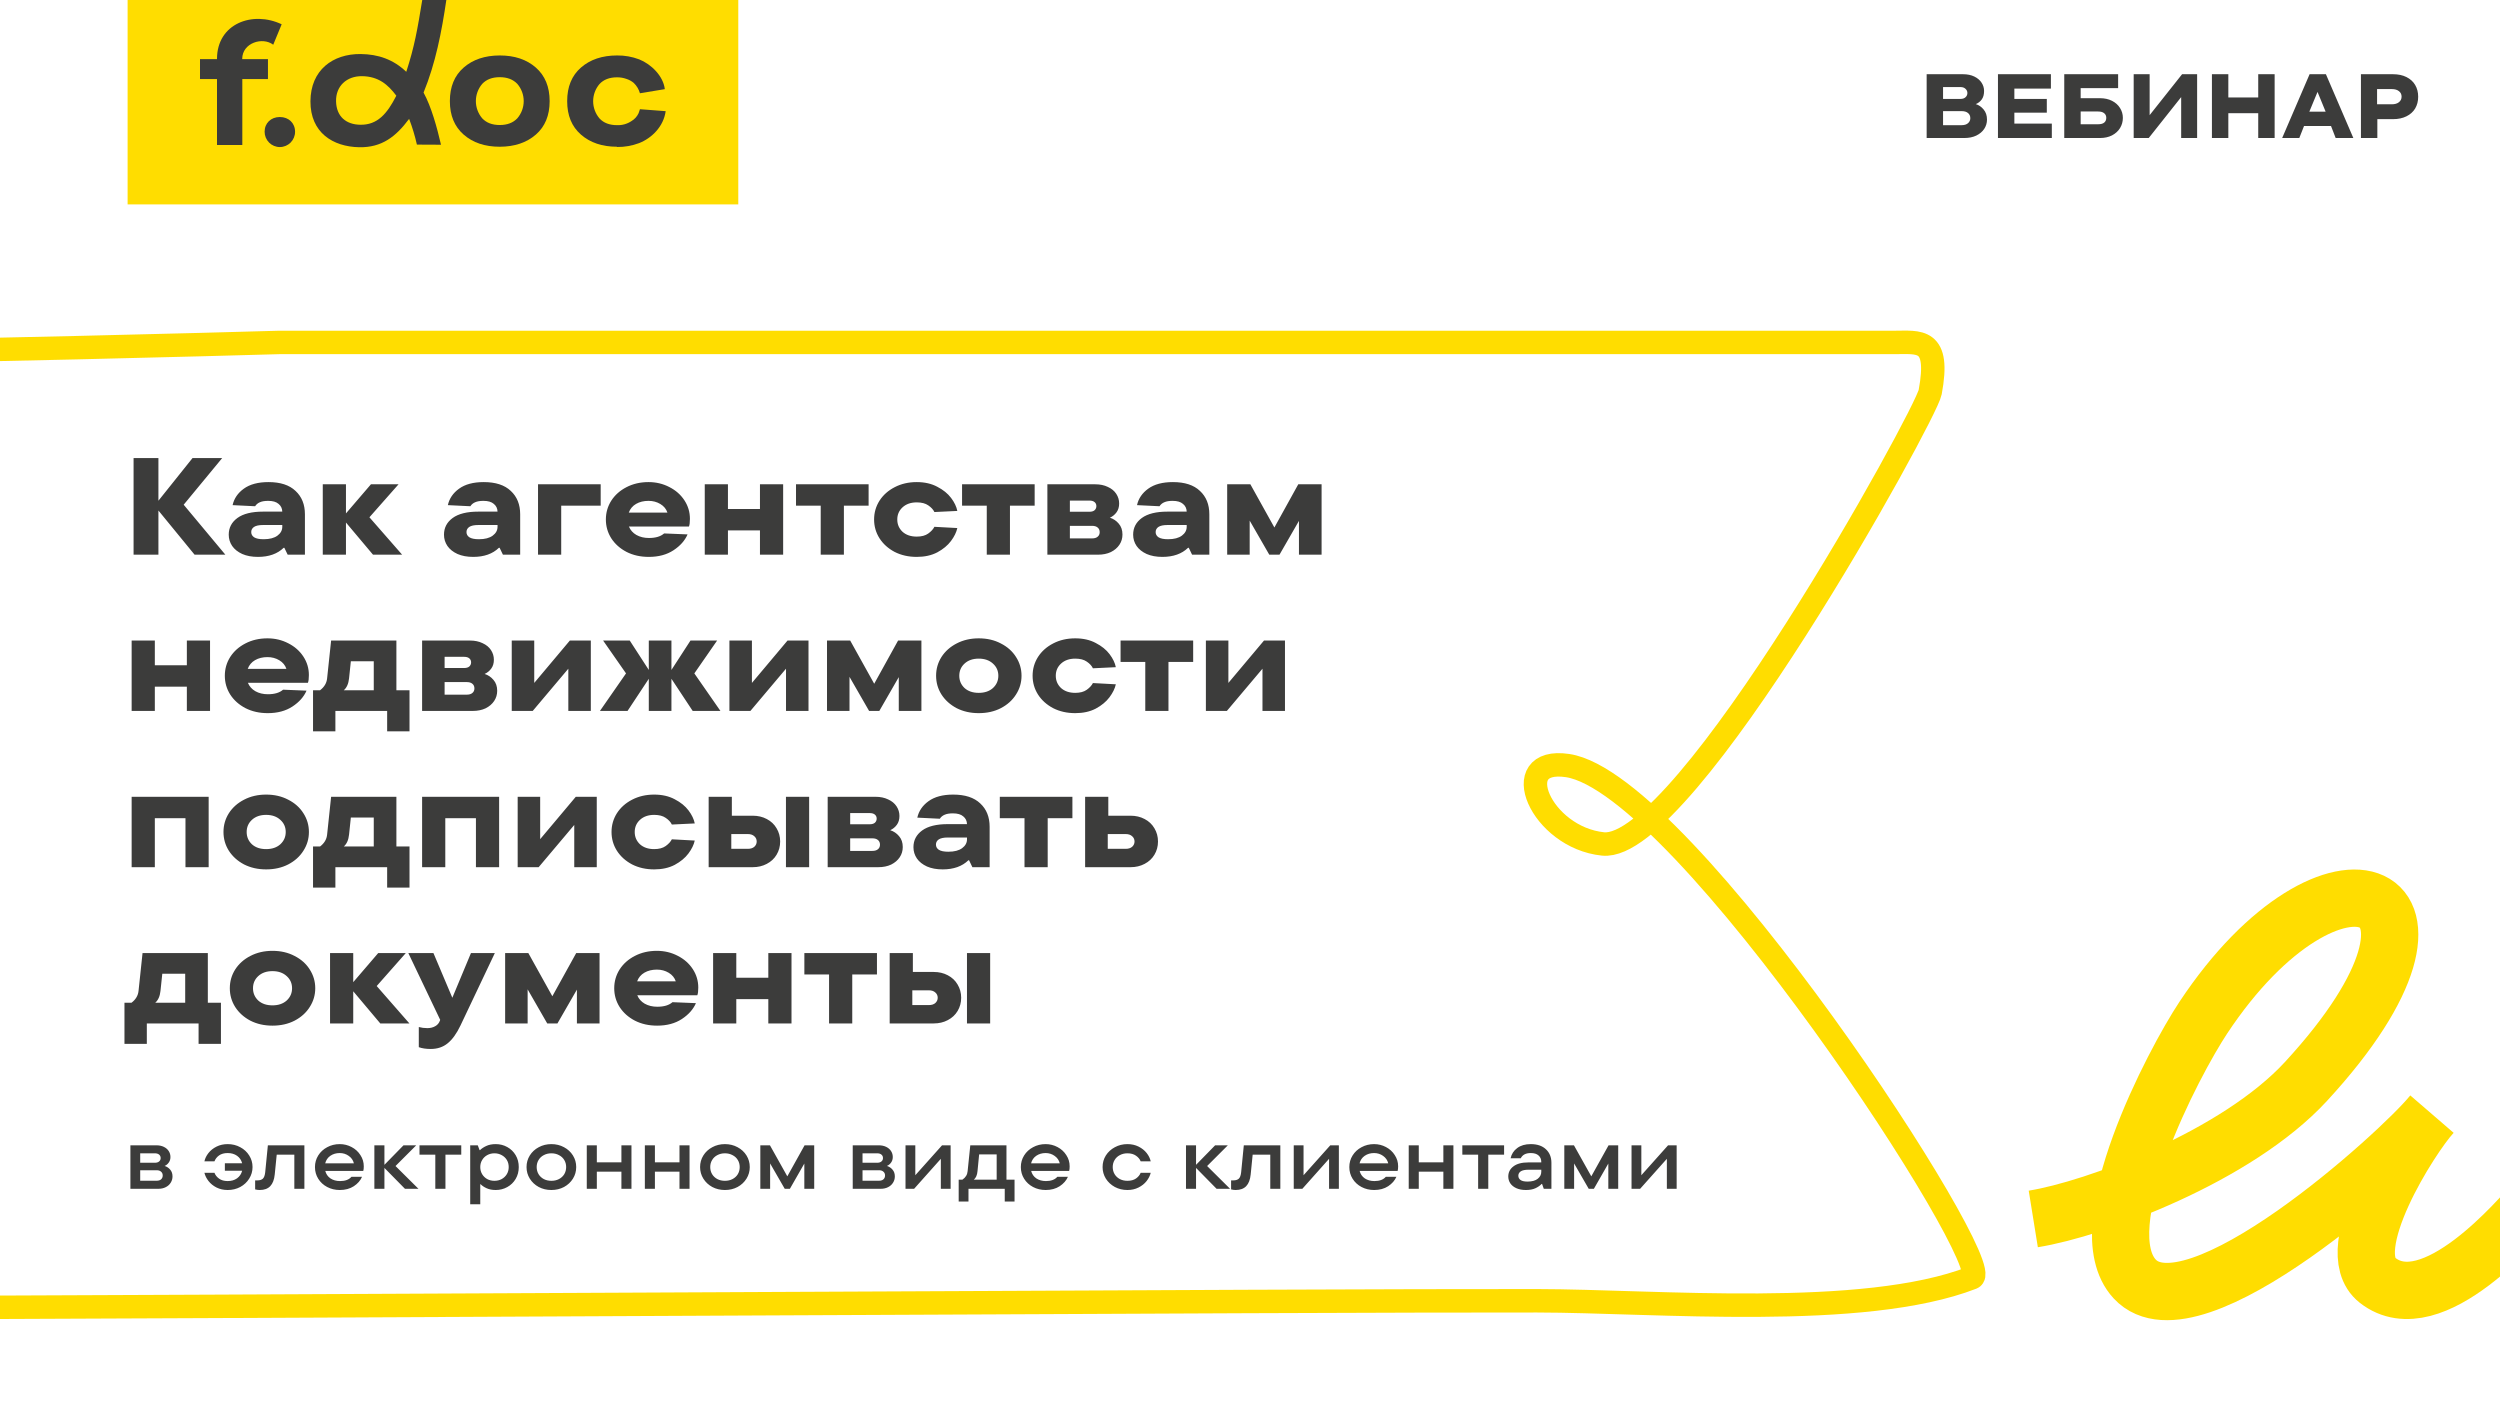
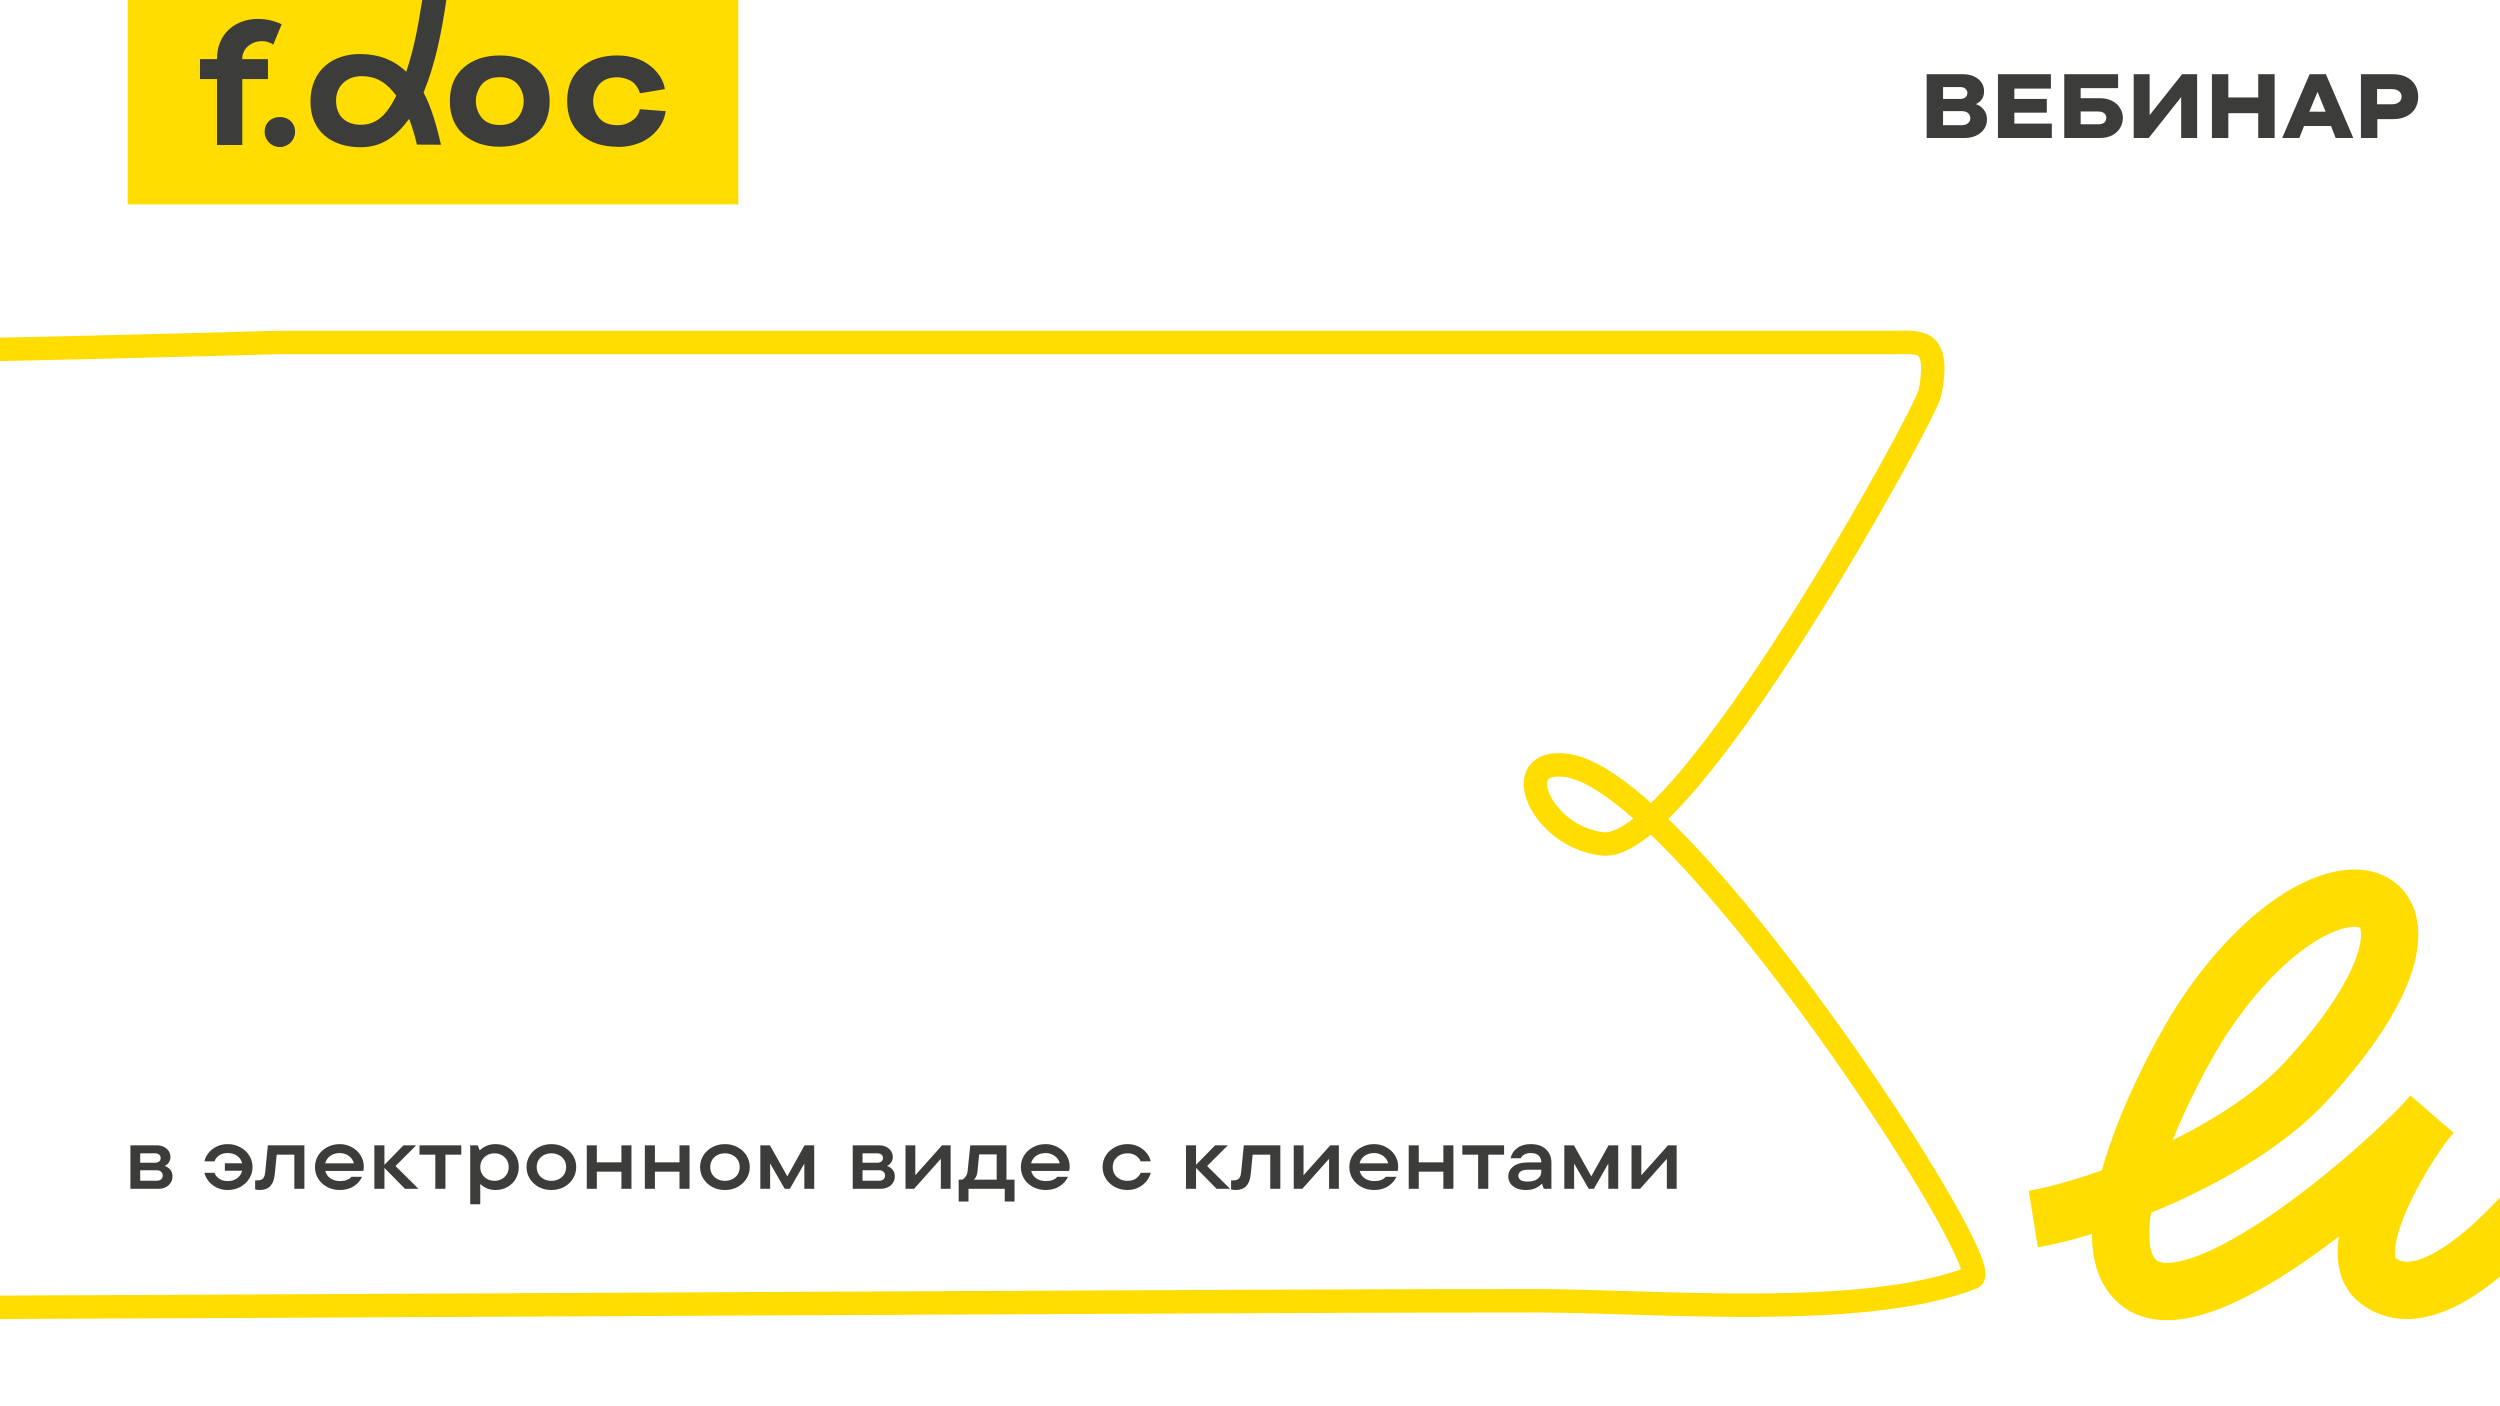
<svg xmlns="http://www.w3.org/2000/svg" width="1920" height="1080" viewBox="0 0 1920 1080" fill="none">
  <rect x="0" y="0" width="1920" height="1080" fill="#808080" stroke="none" />
  <g clip-path="url(#clip0_15_746)">
    <rect width="1920" height="1080" fill="white" />
    <g clip-path="url(#clip1_15_746)">
      <path fill-rule="evenodd" clip-rule="evenodd" d="M98 0H567V157H98V0Z" fill="#FFDD00" />
      <path fill-rule="evenodd" clip-rule="evenodd" d="M203.223 101.193C203.223 104.308 204.455 107.295 206.648 109.497C208.842 111.7 211.816 112.937 214.918 112.937C218.02 112.937 220.994 111.7 223.187 109.497C225.38 107.295 226.613 104.308 226.613 101.193C226.613 94.585 221.767 89.869 214.918 89.869C208.069 89.869 203.223 94.585 203.223 101.193Z" fill="#3C3C3B" />
      <path fill-rule="evenodd" clip-rule="evenodd" d="M473.906 112.696C462.531 112.696 453.294 109.597 446.195 103.4C439.096 97.202 435.562 88.617 435.592 77.644C435.592 66.63 439.126 58.04 446.195 51.873C453.264 45.705 462.501 42.611 473.906 42.591C479.706 42.522 485.468 43.54 490.895 45.595C500.062 49.229 509.409 58.345 510.576 68.468L491.478 71.621C490.621 68.586 488.968 65.837 486.693 63.662C485.088 62.326 483.246 61.307 481.264 60.658C478.908 59.791 476.415 59.359 473.906 59.382C468.119 59.382 463.647 61.094 460.447 64.503C457.283 68.184 455.542 72.886 455.542 77.749C455.542 82.612 457.283 87.313 460.447 90.995C463.647 94.419 468.119 96.116 473.906 96.116C477.839 96.281 481.721 95.182 484.988 92.977C487.369 91.578 489.268 89.482 490.432 86.97L491.478 83.876L511.234 85.378C509.663 97.152 500.526 106.103 490.895 109.888C485.469 111.947 479.707 112.966 473.906 112.891V112.696Z" fill="#3C3C3B" />
      <path fill-rule="evenodd" clip-rule="evenodd" d="M383.817 96.011C389.559 96.011 394.046 94.304 397.276 90.89C400.457 87.217 402.21 82.513 402.21 77.644C402.21 72.776 400.457 68.072 397.276 64.398C394.016 60.984 389.529 59.277 383.817 59.277C378.044 59.277 373.573 60.989 370.357 64.398C367.202 68.084 365.467 72.784 365.467 77.644C365.467 82.505 367.202 87.204 370.357 90.89C373.573 94.314 378.044 96.011 383.817 96.011ZM383.817 112.697C372.451 112.697 363.219 109.598 356.12 103.4C349.022 97.203 345.482 88.618 345.502 77.644C345.502 66.631 349.042 58.041 356.12 51.873C363.199 45.706 372.431 42.612 383.817 42.592C395.202 42.592 404.429 45.685 411.498 51.873C418.567 58.06 422.111 66.651 422.131 77.644C422.131 88.657 418.587 97.243 411.498 103.4C404.41 109.558 395.182 112.657 383.817 112.697Z" fill="#3C3C3B" />
      <path fill-rule="evenodd" clip-rule="evenodd" d="M186.098 60.913V111.374H166.657V60.733H153.601V45.399H166.657V45.249C166.657 17.931 194.174 8.124 216.322 18.652L209.847 34.346C201.532 28.038 186.024 32.994 186.024 45.249V45.399H205.794V60.733H186.098V60.913Z" fill="#3C3C3B" />
      <path fill-rule="evenodd" clip-rule="evenodd" d="M320.185 111.059C318.67 104.33 316.671 97.719 314.203 91.281C304.049 104.917 293.266 113.417 275.814 113.072C255.744 112.681 238.322 101.898 238.426 77.809C238.531 53.72 255.699 41.315 276.875 41.495C290.469 41.615 302.104 45.655 312.019 55.147C318.301 35.893 320.619 22.572 324.282 0H342.782C339.207 24.465 334.467 48.704 325.299 71.096C331.281 82.044 335.588 97.768 338.684 111.15L320.304 111.059H320.185ZM304.378 73.514C298.007 64.999 290.724 58.691 278.072 58.496C266.243 58.361 257.808 66.125 258.092 77.854C258.376 89.583 265.884 95.651 276.696 95.801C289.886 96.056 297.349 87.316 304.378 73.499V73.514Z" fill="#3C3C3B" />
    </g>
    <path d="M1517.4 79.96C1519.73 80.66 1521.74 82.037 1523.42 84.09C1525.15 86.143 1526.01 88.733 1526.01 91.86C1526.01 94.427 1525.31 96.783 1523.91 98.93C1522.51 101.077 1520.48 102.803 1517.82 104.11C1515.21 105.37 1512.1 106 1508.51 106H1479.67V57H1507.6C1510.91 57 1513.78 57.583 1516.21 58.75C1518.64 59.917 1520.5 61.48 1521.81 63.44C1523.12 65.4 1523.77 67.547 1523.77 69.88C1523.77 72.54 1523.19 74.687 1522.02 76.32C1520.85 77.953 1519.31 79.167 1517.4 79.96ZM1492.27 66.87V75.97H1505.71C1507.3 75.97 1508.56 75.55 1509.49 74.71C1510.47 73.823 1510.96 72.727 1510.96 71.42C1510.96 70.16 1510.47 69.087 1509.49 68.2C1508.56 67.313 1507.3 66.87 1505.71 66.87H1492.27ZM1506.62 96.13C1508.63 96.13 1510.21 95.64 1511.38 94.66C1512.59 93.633 1513.2 92.327 1513.2 90.74C1513.2 89.107 1512.62 87.8 1511.45 86.82C1510.28 85.84 1508.67 85.35 1506.62 85.35H1492.27V96.13H1506.62ZM1547.03 86.54V94.94H1575.8V106H1534.43V57H1575.1V68.06H1547.03V75.97H1571.95V86.54H1547.03ZM1612.72 75.41C1616.27 75.41 1619.37 76.087 1622.03 77.44C1624.69 78.793 1626.75 80.637 1628.19 82.97C1629.64 85.257 1630.36 87.777 1630.36 90.53C1630.36 93.377 1629.64 95.99 1628.19 98.37C1626.75 100.703 1624.69 102.57 1622.03 103.97C1619.37 105.323 1616.27 106 1612.72 106H1585.35V57H1626.72V67.71H1597.95V75.41H1612.72ZM1611.32 95.43C1613.42 95.43 1614.99 95.01 1616.01 94.17C1617.09 93.283 1617.62 92.07 1617.62 90.53C1617.62 88.99 1617.09 87.8 1616.01 86.96C1614.99 86.073 1613.42 85.63 1611.32 85.63H1597.95V95.43H1611.32ZM1650.92 88.43L1675.84 57H1687.39V106H1675.14V74.57L1650.22 106H1638.67V57H1650.92V88.43ZM1734.32 74.85V57H1746.92V106H1734.32V86.96H1711.36V106H1698.76V57H1711.36V74.85H1734.32ZM1807.37 106H1793.79L1790.22 96.76H1769.5L1765.86 106H1752.7L1773.77 57H1786.3L1807.37 106ZM1786.09 85.77L1779.86 70.58L1773.56 85.77H1786.09ZM1837.84 57C1841.8 57 1845.23 57.723 1848.13 59.17C1851.07 60.617 1853.31 62.647 1854.85 65.26C1856.39 67.873 1857.16 70.883 1857.16 74.29C1857.16 77.697 1856.39 80.707 1854.85 83.32C1853.31 85.887 1851.07 87.893 1848.13 89.34C1845.23 90.787 1841.8 91.51 1837.84 91.51H1825.8V106H1813.2V57H1837.84ZM1836.86 80.1C1839.24 80.1 1841.08 79.563 1842.39 78.49C1843.74 77.417 1844.42 75.993 1844.42 74.22C1844.42 72.447 1843.74 71.047 1842.39 70.02C1841.08 68.947 1839.24 68.41 1836.86 68.41H1825.59V80.1H1836.86Z" fill="#3C3C3B" />
    <path d="M-1826.73 1223C-1804 1075.21 -1834.62 874.626 -1820.26 712.11C-1813.12 631.228 -1815.3 572.123 -1815.3 489.677C-1815.3 446.546 -1794.58 155.083 -1826.73 205.933C-1897.2 317.39 -10.851 269.59 214.27 262.998C554.301 262.998 1114.84 262.998 1454.57 262.998C1473.93 262.998 1490.2 259.173 1482.39 301.136C1479.15 318.54 1294.12 654.672 1231.13 648.157C1183.26 643.205 1156.84 580.957 1203.89 587.96C1293.7 601.328 1535.45 973.201 1514.6 981.3C1431.07 1013.75 1271.4 999.117 1180.43 998.997C800.573 998.491 -1447.2 1015.94 -1745 999.647C-1796.86 996.809 -1884.55 991.053 -1822.16 915.958" stroke="#FFDD00" stroke-width="18" stroke-miterlimit="22.926" />
-     <path d="M141.064 387.628L173.076 426H149.438L121.666 392.08V426H102.586V351.8H121.666V384.554L147.848 351.8H170.638L141.064 387.628ZM206.195 370.244C215.311 370.244 222.237 372.505 226.971 377.028C231.777 381.48 234.179 387.451 234.179 394.942V426H220.929L218.385 420.7H217.855C213.05 425.364 206.478 427.696 198.139 427.696C193.475 427.696 189.447 426.954 186.055 425.47C182.663 423.915 180.084 421.866 178.317 419.322C176.551 416.707 175.667 413.81 175.667 410.63C175.667 405.33 177.893 401.055 182.345 397.804C186.797 394.553 193.369 392.928 202.061 392.928H216.795C216.725 390.455 215.771 388.476 213.933 386.992C212.167 385.437 209.517 384.66 205.983 384.66C203.298 384.66 201.178 385.013 199.623 385.72C198.069 386.356 196.832 387.381 195.913 388.794L178.635 387.946C179.766 382.858 182.628 378.653 187.221 375.332C191.885 371.94 198.21 370.244 206.195 370.244ZM202.485 414.128C207.079 414.128 210.612 413.209 213.085 411.372C215.559 409.535 216.795 407.273 216.795 404.588V403.21H202.061C198.881 403.21 196.549 403.705 195.065 404.694C193.652 405.683 192.945 406.991 192.945 408.616C192.945 410.312 193.687 411.655 195.171 412.644C196.726 413.633 199.164 414.128 202.485 414.128ZM283.715 397.274L308.837 426H286.471L265.695 401.302V426H247.887V371.94H265.695V394.306L284.881 371.94H306.081L283.715 397.274ZM371.51 370.244C380.626 370.244 387.551 372.505 392.286 377.028C397.091 381.48 399.494 387.451 399.494 394.942V426H386.244L383.7 420.7H383.17C378.364 425.364 371.792 427.696 363.454 427.696C358.79 427.696 354.762 426.954 351.37 425.47C347.978 423.915 345.398 421.866 343.632 419.322C341.865 416.707 340.982 413.81 340.982 410.63C340.982 405.33 343.208 401.055 347.66 397.804C352.112 394.553 358.684 392.928 367.376 392.928H382.11C382.039 390.455 381.085 388.476 379.248 386.992C377.481 385.437 374.831 384.66 371.298 384.66C368.612 384.66 366.492 385.013 364.938 385.72C363.383 386.356 362.146 387.381 361.228 388.794L343.95 387.946C345.08 382.858 347.942 378.653 352.536 375.332C357.2 371.94 363.524 370.244 371.51 370.244ZM367.8 414.128C372.393 414.128 375.926 413.209 378.4 411.372C380.873 409.535 382.11 407.273 382.11 404.588V403.21H367.376C364.196 403.21 361.864 403.705 360.38 404.694C358.966 405.683 358.26 406.991 358.26 408.616C358.26 410.312 359.002 411.655 360.486 412.644C362.04 413.633 364.478 414.128 367.8 414.128ZM431.01 426H413.202V371.94H461.326V388.37H431.01V426ZM529.86 398.44C529.86 401.196 529.613 403.175 529.118 404.376H483.008C484.139 407.132 486.047 409.287 488.732 410.842C491.488 412.397 494.704 413.174 498.378 413.174C503.537 413.174 507.424 412.008 510.038 409.676L528.058 410.418C526.009 415.153 522.405 419.216 517.246 422.608C512.088 426 505.763 427.696 498.272 427.696C491.912 427.696 486.224 426.424 481.206 423.88C476.189 421.265 472.267 417.767 469.44 413.386C466.684 409.005 465.306 404.199 465.306 398.97C465.306 393.741 466.684 388.935 469.44 384.554C472.267 380.173 476.154 376.71 481.1 374.166C486.118 371.551 491.771 370.244 498.06 370.244C503.855 370.244 509.19 371.516 514.066 374.06C518.942 376.533 522.794 379.925 525.62 384.236C528.447 388.547 529.86 393.281 529.86 398.44ZM498.06 384.66C494.386 384.66 491.206 385.437 488.52 386.992C485.835 388.547 483.962 390.773 482.902 393.67H512.582C511.664 390.914 509.862 388.723 507.176 387.098C504.491 385.473 501.452 384.66 498.06 384.66ZM583.65 390.914V371.94H601.458V426H583.65V407.344H559.058V426H541.25V371.94H559.058V390.914H583.65ZM648.114 426H630.306V388.37H611.332V371.94H667.088V388.37H648.114V426ZM704.057 427.696C697.767 427.696 692.114 426.424 687.097 423.88C682.15 421.265 678.263 417.767 675.437 413.386C672.681 409.005 671.303 404.199 671.303 398.97C671.303 393.741 672.681 388.935 675.437 384.554C678.263 380.173 682.15 376.71 687.097 374.166C692.114 371.551 697.767 370.244 704.057 370.244C710.134 370.244 715.399 371.445 719.851 373.848C724.373 376.18 727.907 379.042 730.451 382.434C732.995 385.826 734.585 389.147 735.221 392.398L717.625 393.246C716.777 391.409 715.222 389.713 712.961 388.158C710.77 386.603 707.802 385.826 704.057 385.826C699.534 385.826 695.895 387.098 693.139 389.642C690.453 392.115 689.111 395.225 689.111 398.97C689.111 402.715 690.453 405.86 693.139 408.404C695.895 410.877 699.534 412.114 704.057 412.114C707.731 412.114 710.664 411.337 712.855 409.782C715.116 408.157 716.706 406.425 717.625 404.588L735.221 405.542C734.514 408.793 732.889 412.114 730.345 415.506C727.801 418.898 724.303 421.795 719.851 424.198C715.399 426.53 710.134 427.696 704.057 427.696ZM775.645 426H757.837V388.37H738.863V371.94H794.619V388.37H775.645V426ZM852.405 397.592C855.09 398.44 857.352 399.959 859.189 402.15C861.097 404.341 862.051 407.132 862.051 410.524C862.051 413.421 861.274 416.036 859.719 418.368C858.164 420.7 855.974 422.573 853.147 423.986C850.32 425.329 846.999 426 843.183 426H804.387V371.94H841.169C844.844 371.94 848.059 372.611 850.815 373.954C853.642 375.226 855.797 376.993 857.281 379.254C858.765 381.515 859.507 383.989 859.507 386.674C859.507 389.359 858.836 391.621 857.493 393.458C856.15 395.295 854.454 396.673 852.405 397.592ZM821.665 384.448V393.034H836.717C838.413 393.034 839.72 392.645 840.639 391.868C841.558 391.02 842.017 389.96 842.017 388.688C842.017 387.416 841.558 386.391 840.639 385.614C839.72 384.837 838.413 384.448 836.717 384.448H821.665ZM838.731 413.492C840.568 413.492 841.982 413.068 842.971 412.22C844.031 411.372 844.561 410.206 844.561 408.722C844.561 407.167 844.031 405.966 842.971 405.118C841.982 404.27 840.568 403.846 838.731 403.846H821.665V413.492H838.731ZM900.785 370.244C909.901 370.244 916.826 372.505 921.561 377.028C926.366 381.48 928.769 387.451 928.769 394.942V426H915.519L912.975 420.7H912.445C907.64 425.364 901.068 427.696 892.729 427.696C888.065 427.696 884.037 426.954 880.645 425.47C877.253 423.915 874.674 421.866 872.907 419.322C871.14 416.707 870.257 413.81 870.257 410.63C870.257 405.33 872.483 401.055 876.935 397.804C881.387 394.553 887.959 392.928 896.651 392.928H911.385C911.314 390.455 910.36 388.476 908.523 386.992C906.756 385.437 904.106 384.66 900.573 384.66C897.888 384.66 895.768 385.013 894.213 385.72C892.658 386.356 891.422 387.381 890.503 388.794L873.225 387.946C874.356 382.858 877.218 378.653 881.811 375.332C886.475 371.94 892.8 370.244 900.785 370.244ZM897.075 414.128C901.668 414.128 905.202 413.209 907.675 411.372C910.148 409.535 911.385 407.273 911.385 404.588V403.21H896.651C893.471 403.21 891.139 403.705 889.655 404.694C888.242 405.683 887.535 406.991 887.535 408.616C887.535 410.312 888.277 411.655 889.761 412.644C891.316 413.633 893.754 414.128 897.075 414.128ZM978.729 405.118L997.067 371.94H1014.98V426H997.597V400.03L982.651 426H974.807L959.755 399.818V426H942.477V371.94H960.285L978.729 405.118ZM143.502 510.914V491.94H161.31V546H143.502V527.344H118.91V546H101.102V491.94H118.91V510.914H143.502ZM237.222 518.44C237.222 521.196 236.974 523.175 236.48 524.376H190.37C191.5 527.132 193.408 529.287 196.094 530.842C198.85 532.397 202.065 533.174 205.74 533.174C210.898 533.174 214.785 532.008 217.4 529.676L235.42 530.418C233.37 535.153 229.766 539.216 224.608 542.608C219.449 546 213.124 547.696 205.634 547.696C199.274 547.696 193.585 546.424 188.568 543.88C183.55 541.265 179.628 537.767 176.802 533.386C174.046 529.005 172.668 524.199 172.668 518.97C172.668 513.741 174.046 508.935 176.802 504.554C179.628 500.173 183.515 496.71 188.462 494.166C193.479 491.551 199.132 490.244 205.422 490.244C211.216 490.244 216.552 491.516 221.428 494.06C226.304 496.533 230.155 499.925 232.982 504.236C235.808 508.547 237.222 513.281 237.222 518.44ZM205.422 504.66C201.747 504.66 198.567 505.437 195.882 506.992C193.196 508.547 191.324 510.773 190.264 513.67H219.944C219.025 510.914 217.223 508.723 214.538 507.098C211.852 505.473 208.814 504.66 205.422 504.66ZM304.432 530.1H314.502V561.688H297.33V546H257.58V561.688H240.408V530.1H245.814C249.065 527.627 250.867 524.588 251.22 520.984L254.294 491.94H304.432V530.1ZM287.048 530.1V507.84H269.452L268.074 520.984C267.65 525.083 266.308 528.121 264.046 530.1H287.048ZM372.196 517.592C374.882 518.44 377.143 519.959 378.98 522.15C380.888 524.341 381.842 527.132 381.842 530.524C381.842 533.421 381.065 536.036 379.51 538.368C377.956 540.7 375.765 542.573 372.938 543.986C370.112 545.329 366.79 546 362.974 546H324.178V491.94H360.96C364.635 491.94 367.85 492.611 370.606 493.954C373.433 495.226 375.588 496.993 377.072 499.254C378.556 501.515 379.298 503.989 379.298 506.674C379.298 509.359 378.627 511.621 377.284 513.458C375.942 515.295 374.246 516.673 372.196 517.592ZM341.456 504.448V513.034H356.508C358.204 513.034 359.512 512.645 360.43 511.868C361.349 511.02 361.808 509.96 361.808 508.688C361.808 507.416 361.349 506.391 360.43 505.614C359.512 504.837 358.204 504.448 356.508 504.448H341.456ZM358.522 533.492C360.36 533.492 361.773 533.068 362.762 532.22C363.822 531.372 364.352 530.206 364.352 528.722C364.352 527.167 363.822 525.966 362.762 525.118C361.773 524.27 360.36 523.846 358.522 523.846H341.456V533.492H358.522ZM410.294 524.482L437.642 491.94H453.754V546H436.476V513.564L409.128 546H393.016V491.94H410.294V524.482ZM533.257 517.168L553.291 546H531.985L515.661 521.302V546H498.277V521.302L481.953 546H460.753L480.787 517.168L463.191 491.94H483.649L498.277 514.518V491.94H515.661V514.518L530.289 491.94H550.747L533.257 517.168ZM577.472 524.482L604.82 491.94H620.932V546H603.654V513.564L576.306 546H560.194V491.94H577.472V524.482ZM671.391 525.118L689.729 491.94H707.643V546H690.259V520.03L675.313 546H667.469L652.417 519.818V546H635.139V491.94H652.947L671.391 525.118ZM751.674 547.696C745.384 547.696 739.731 546.424 734.714 543.88C729.767 541.265 725.88 537.767 723.054 533.386C720.298 529.005 718.92 524.199 718.92 518.97C718.92 513.741 720.298 508.935 723.054 504.554C725.88 500.173 729.767 496.71 734.714 494.166C739.731 491.551 745.384 490.244 751.674 490.244C758.034 490.244 763.687 491.551 768.634 494.166C773.651 496.71 777.538 500.173 780.294 504.554C783.12 508.935 784.534 513.741 784.534 518.97C784.534 524.199 783.12 529.005 780.294 533.386C777.538 537.767 773.651 541.265 768.634 543.88C763.687 546.424 758.034 547.696 751.674 547.696ZM751.674 532.114C756.196 532.114 759.836 530.877 762.592 528.404C765.348 525.86 766.726 522.715 766.726 518.97C766.726 515.225 765.348 512.115 762.592 509.642C759.836 507.098 756.196 505.826 751.674 505.826C747.151 505.826 743.512 507.098 740.756 509.642C738.07 512.115 736.728 515.225 736.728 518.97C736.728 522.715 738.07 525.86 740.756 528.404C743.512 530.877 747.151 532.114 751.674 532.114ZM825.791 547.696C819.502 547.696 813.848 546.424 808.831 543.88C803.884 541.265 799.998 537.767 797.171 533.386C794.415 529.005 793.037 524.199 793.037 518.97C793.037 513.741 794.415 508.935 797.171 504.554C799.998 500.173 803.884 496.71 808.831 494.166C813.848 491.551 819.502 490.244 825.791 490.244C831.868 490.244 837.133 491.445 841.585 493.848C846.108 496.18 849.641 499.042 852.185 502.434C854.729 505.826 856.319 509.147 856.955 512.398L839.359 513.246C838.511 511.409 836.956 509.713 834.695 508.158C832.504 506.603 829.536 505.826 825.791 505.826C821.268 505.826 817.629 507.098 814.873 509.642C812.188 512.115 810.845 515.225 810.845 518.97C810.845 522.715 812.188 525.86 814.873 528.404C817.629 530.877 821.268 532.114 825.791 532.114C829.466 532.114 832.398 531.337 834.589 529.782C836.85 528.157 838.44 526.425 839.359 524.588L856.955 525.542C856.248 528.793 854.623 532.114 852.079 535.506C849.535 538.898 846.037 541.795 841.585 544.198C837.133 546.53 831.868 547.696 825.791 547.696ZM897.38 546H879.572V508.37H860.598V491.94H916.354V508.37H897.38V546ZM943.4 524.482L970.748 491.94H986.86V546H969.582V513.564L942.234 546H926.122V491.94H943.4V524.482ZM118.91 666H101.102V611.94H160.25V666H142.442V628.37H118.91V666ZM204.387 667.696C198.097 667.696 192.444 666.424 187.427 663.88C182.48 661.265 178.593 657.767 175.767 653.386C173.011 649.005 171.633 644.199 171.633 638.97C171.633 633.741 173.011 628.935 175.767 624.554C178.593 620.173 182.48 616.71 187.427 614.166C192.444 611.551 198.097 610.244 204.387 610.244C210.747 610.244 216.4 611.551 221.347 614.166C226.364 616.71 230.251 620.173 233.007 624.554C235.833 628.935 237.247 633.741 237.247 638.97C237.247 644.199 235.833 649.005 233.007 653.386C230.251 657.767 226.364 661.265 221.347 663.88C216.4 666.424 210.747 667.696 204.387 667.696ZM204.387 652.114C208.909 652.114 212.549 650.877 215.305 648.404C218.061 645.86 219.439 642.715 219.439 638.97C219.439 635.225 218.061 632.115 215.305 629.642C212.549 627.098 208.909 625.826 204.387 625.826C199.864 625.826 196.225 627.098 193.469 629.642C190.783 632.115 189.441 635.225 189.441 638.97C189.441 642.715 190.783 645.86 193.469 648.404C196.225 650.877 199.864 652.114 204.387 652.114ZM304.432 650.1H314.502V681.688H297.33V666H257.58V681.688H240.408V650.1H245.814C249.065 647.627 250.867 644.588 251.22 640.984L254.294 611.94H304.432V650.1ZM287.048 650.1V627.84H269.452L268.074 640.984C267.65 645.083 266.308 648.121 264.046 650.1H287.048ZM341.986 666H324.178V611.94H383.326V666H365.518V628.37H341.986V666ZM414.849 644.482L442.197 611.94H458.309V666H441.031V633.564L413.683 666H397.571V611.94H414.849V644.482ZM502.408 667.696C496.119 667.696 490.465 666.424 485.448 663.88C480.501 661.265 476.615 657.767 473.788 653.386C471.032 649.005 469.654 644.199 469.654 638.97C469.654 633.741 471.032 628.935 473.788 624.554C476.615 620.173 480.501 616.71 485.448 614.166C490.465 611.551 496.119 610.244 502.408 610.244C508.485 610.244 513.75 611.445 518.202 613.848C522.725 616.18 526.258 619.042 528.802 622.434C531.346 625.826 532.936 629.147 533.572 632.398L515.976 633.246C515.128 631.409 513.573 629.713 511.312 628.158C509.121 626.603 506.153 625.826 502.408 625.826C497.885 625.826 494.246 627.098 491.49 629.642C488.805 632.115 487.462 635.225 487.462 638.97C487.462 642.715 488.805 645.86 491.49 648.404C494.246 650.877 497.885 652.114 502.408 652.114C506.083 652.114 509.015 651.337 511.206 649.782C513.467 648.157 515.057 646.425 515.976 644.588L533.572 645.542C532.865 648.793 531.24 652.114 528.696 655.506C526.152 658.898 522.654 661.795 518.202 664.198C513.75 666.53 508.485 667.696 502.408 667.696ZM578.066 626.462C582.094 626.462 585.698 627.31 588.878 629.006C592.129 630.702 594.638 633.069 596.404 636.108C598.242 639.147 599.16 642.539 599.16 646.284C599.16 650.029 598.242 653.421 596.404 656.46C594.638 659.428 592.129 661.76 588.878 663.456C585.698 665.152 582.094 666 578.066 666H544.252V611.94H562.06V626.462H578.066ZM603.612 666V611.94H621.42V666H603.612ZM574.356 651.902C576.476 651.902 578.137 651.372 579.338 650.312C580.54 649.181 581.14 647.839 581.14 646.284C581.14 644.659 580.54 643.316 579.338 642.256C578.137 641.125 576.476 640.56 574.356 640.56H561.636V651.902H574.356ZM683.675 637.592C686.36 638.44 688.621 639.959 690.459 642.15C692.367 644.341 693.321 647.132 693.321 650.524C693.321 653.421 692.543 656.036 690.989 658.368C689.434 660.7 687.243 662.573 684.417 663.986C681.59 665.329 678.269 666 674.453 666H635.657V611.94H672.439C676.113 611.94 679.329 612.611 682.085 613.954C684.911 615.226 687.067 616.993 688.551 619.254C690.035 621.515 690.777 623.989 690.777 626.674C690.777 629.359 690.105 631.621 688.763 633.458C687.42 635.295 685.724 636.673 683.675 637.592ZM652.935 624.448V633.034H667.987C669.683 633.034 670.99 632.645 671.909 631.868C672.827 631.02 673.287 629.96 673.287 628.688C673.287 627.416 672.827 626.391 671.909 625.614C670.99 624.837 669.683 624.448 667.987 624.448H652.935ZM670.001 653.492C671.838 653.492 673.251 653.068 674.241 652.22C675.301 651.372 675.831 650.206 675.831 648.722C675.831 647.167 675.301 645.966 674.241 645.118C673.251 644.27 671.838 643.846 670.001 643.846H652.935V653.492H670.001ZM732.055 610.244C741.171 610.244 748.096 612.505 752.831 617.028C757.636 621.48 760.039 627.451 760.039 634.942V666H746.789L744.245 660.7H743.715C738.909 665.364 732.337 667.696 723.999 667.696C719.335 667.696 715.307 666.954 711.915 665.47C708.523 663.915 705.943 661.866 704.177 659.322C702.41 656.707 701.527 653.81 701.527 650.63C701.527 645.33 703.753 641.055 708.205 637.804C712.657 634.553 719.229 632.928 727.921 632.928H742.655C742.584 630.455 741.63 628.476 739.793 626.992C738.026 625.437 735.376 624.66 731.843 624.66C729.157 624.66 727.037 625.013 725.483 625.72C723.928 626.356 722.691 627.381 721.773 628.794L704.495 627.946C705.625 622.858 708.487 618.653 713.081 615.332C717.745 611.94 724.069 610.244 732.055 610.244ZM728.345 654.128C732.938 654.128 736.471 653.209 738.945 651.372C741.418 649.535 742.655 647.273 742.655 644.588V643.21H727.921C724.741 643.21 722.409 643.705 720.925 644.694C719.511 645.683 718.805 646.991 718.805 648.616C718.805 650.312 719.547 651.655 721.031 652.644C722.585 653.633 725.023 654.128 728.345 654.128ZM804.63 666H786.822V628.37H767.848V611.94H823.604V628.37H804.63V666ZM868.246 626.462C872.274 626.462 875.878 627.31 879.058 629.006C882.308 630.702 884.817 633.069 886.584 636.108C888.421 639.147 889.34 642.539 889.34 646.284C889.34 650.029 888.421 653.421 886.584 656.46C884.817 659.428 882.308 661.76 879.058 663.456C875.878 665.152 872.274 666 868.246 666H833.372V611.94H851.18V626.462H868.246ZM864.536 651.902C866.656 651.902 868.316 651.372 869.518 650.312C870.719 649.181 871.32 647.839 871.32 646.284C871.32 644.659 870.719 643.316 869.518 642.256C868.316 641.125 866.656 640.56 864.536 640.56H850.756V651.902H864.536ZM159.614 770.1H169.684V801.688H152.512V786H112.762V801.688H95.59V770.1H100.996C104.247 767.627 106.049 764.588 106.402 760.984L109.476 731.94H159.614V770.1ZM142.23 770.1V747.84H124.634L123.256 760.984C122.832 765.083 121.489 768.121 119.228 770.1H142.23ZM209.252 787.696C202.962 787.696 197.309 786.424 192.292 783.88C187.345 781.265 183.458 777.767 180.632 773.386C177.876 769.005 176.498 764.199 176.498 758.97C176.498 753.741 177.876 748.935 180.632 744.554C183.458 740.173 187.345 736.71 192.292 734.166C197.309 731.551 202.962 730.244 209.252 730.244C215.612 730.244 221.265 731.551 226.212 734.166C231.229 736.71 235.116 740.173 237.872 744.554C240.698 748.935 242.112 753.741 242.112 758.97C242.112 764.199 240.698 769.005 237.872 773.386C235.116 777.767 231.229 781.265 226.212 783.88C221.265 786.424 215.612 787.696 209.252 787.696ZM209.252 772.114C213.774 772.114 217.414 770.877 220.17 768.404C222.926 765.86 224.304 762.715 224.304 758.97C224.304 755.225 222.926 752.115 220.17 749.642C217.414 747.098 213.774 745.826 209.252 745.826C204.729 745.826 201.09 747.098 198.334 749.642C195.648 752.115 194.306 755.225 194.306 758.97C194.306 762.715 195.648 765.86 198.334 768.404C201.09 770.877 204.729 772.114 209.252 772.114ZM289.305 757.274L314.427 786H292.061L271.285 761.302V786H253.477V731.94H271.285V754.306L290.471 731.94H311.671L289.305 757.274ZM361.703 731.94H380.041L353.647 787.59C350.679 793.809 347.393 798.367 343.789 801.264C340.256 804.161 335.91 805.61 330.751 805.61C327.218 805.61 324.179 805.151 321.635 804.232V788.756C323.684 789.321 325.875 789.604 328.207 789.604C330.539 789.604 332.553 789.109 334.249 788.12C335.945 787.201 337.146 785.788 337.853 783.88L338.065 783.244L313.579 731.94H332.871L347.393 766.284L361.703 731.94ZM424.196 765.118L442.534 731.94H460.448V786H443.064V760.03L428.118 786H420.274L405.222 759.818V786H387.944V731.94H405.752L424.196 765.118ZM536.278 758.44C536.278 761.196 536.031 763.175 535.536 764.376H489.426C490.557 767.132 492.465 769.287 495.15 770.842C497.906 772.397 501.122 773.174 504.796 773.174C509.955 773.174 513.842 772.008 516.456 769.676L534.476 770.418C532.427 775.153 528.823 779.216 523.664 782.608C518.506 786 512.181 787.696 504.69 787.696C498.33 787.696 492.642 786.424 487.624 783.88C482.607 781.265 478.685 777.767 475.858 773.386C473.102 769.005 471.724 764.199 471.724 758.97C471.724 753.741 473.102 748.935 475.858 744.554C478.685 740.173 482.572 736.71 487.518 734.166C492.536 731.551 498.189 730.244 504.478 730.244C510.273 730.244 515.608 731.516 520.484 734.06C525.36 736.533 529.212 739.925 532.038 744.236C534.865 748.547 536.278 753.281 536.278 758.44ZM504.478 744.66C500.804 744.66 497.624 745.437 494.938 746.992C492.253 748.547 490.38 750.773 489.32 753.67H519C518.082 750.914 516.28 748.723 513.594 747.098C510.909 745.473 507.87 744.66 504.478 744.66ZM590.068 750.914V731.94H607.876V786H590.068V767.344H565.476V786H547.668V731.94H565.476V750.914H590.068ZM654.532 786H636.724V748.37H617.75V731.94H673.506V748.37H654.532V786ZM717.088 746.462C721.116 746.462 724.72 747.31 727.9 749.006C731.151 750.702 733.659 753.069 735.426 756.108C737.263 759.147 738.182 762.539 738.182 766.284C738.182 770.029 737.263 773.421 735.426 776.46C733.659 779.428 731.151 781.76 727.9 783.456C724.72 785.152 721.116 786 717.088 786H683.274V731.94H701.082V746.462H717.088ZM742.634 786V731.94H760.442V786H742.634ZM713.378 771.902C715.498 771.902 717.159 771.372 718.36 770.312C719.561 769.181 720.162 767.839 720.162 766.284C720.162 764.659 719.561 763.316 718.36 762.256C717.159 761.125 715.498 760.56 713.378 760.56H700.658V771.902H713.378Z" fill="#3C3C3B" />
    <path d="M126.416 895.444C128.132 895.972 129.562 896.918 130.706 898.282C131.894 899.646 132.488 901.384 132.488 903.496C132.488 905.256 132.026 906.862 131.102 908.314C130.222 909.766 128.946 910.91 127.274 911.746C125.646 912.582 123.754 913 121.598 913H100.148V879.604H120.212C122.324 879.604 124.194 880 125.822 880.792C127.45 881.584 128.704 882.662 129.584 884.026C130.464 885.39 130.904 886.908 130.904 888.58C130.904 890.252 130.464 891.682 129.584 892.87C128.748 894.058 127.692 894.916 126.416 895.444ZM107.672 885.742V893.002H118.892C120.3 893.002 121.4 892.672 122.192 892.012C122.984 891.352 123.38 890.472 123.38 889.372C123.38 888.272 122.984 887.392 122.192 886.732C121.4 886.072 120.3 885.742 118.892 885.742H107.672ZM120.344 906.796C121.796 906.796 122.918 906.444 123.71 905.74C124.546 904.992 124.964 904.002 124.964 902.77C124.964 901.538 124.546 900.57 123.71 899.866C122.918 899.118 121.796 898.744 120.344 898.744H107.672V906.796H120.344ZM174.875 878.68C178.395 878.68 181.607 879.472 184.511 881.056C187.415 882.596 189.703 884.708 191.375 887.392C193.091 890.076 193.949 893.046 193.949 896.302C193.949 899.514 193.091 902.484 191.375 905.212C189.703 907.896 187.415 910.03 184.511 911.614C181.607 913.154 178.395 913.924 174.875 913.924C171.707 913.924 168.847 913.286 166.295 912.01C163.787 910.734 161.741 909.084 160.157 907.06C158.573 905.036 157.517 902.924 156.989 900.724H164.711C165.371 902.484 166.559 903.98 168.275 905.212C169.991 906.444 172.191 907.06 174.875 907.06C177.691 907.06 180.089 906.356 182.069 904.948C184.049 903.496 185.347 901.56 185.963 899.14H172.697V893.398H185.963C185.347 890.978 184.049 889.064 182.069 887.656C180.089 886.248 177.691 885.544 174.875 885.544C172.147 885.544 169.925 886.16 168.209 887.392C166.537 888.624 165.371 890.12 164.711 891.88H156.989C157.473 889.68 158.507 887.568 160.091 885.544C161.675 883.52 163.743 881.87 166.295 880.594C168.847 879.318 171.707 878.68 174.875 878.68ZM199.449 913.924C198.349 913.924 197.183 913.77 195.951 913.462V906.532H197.733C199.493 906.532 200.857 906.114 201.825 905.278C202.793 904.398 203.409 902.748 203.673 900.328L205.719 879.604H233.769V913H226.047V886.798H212.517L210.999 901.978C210.603 905.982 209.459 908.974 207.567 910.954C205.675 912.934 202.969 913.924 199.449 913.924ZM279.382 895.774C279.382 897.314 279.25 898.48 278.986 899.272H249.814C250.43 901.692 251.75 903.606 253.774 905.014C255.842 906.378 258.306 907.06 261.166 907.06C265.126 907.06 268.052 905.96 269.944 903.76H278.062C276.83 906.62 274.718 909.04 271.726 911.02C268.734 912.956 265.148 913.924 260.968 913.924C257.404 913.924 254.17 913.154 251.266 911.614C248.362 910.074 246.074 907.962 244.402 905.278C242.73 902.594 241.894 899.602 241.894 896.302C241.894 893.046 242.73 890.076 244.402 887.392C246.074 884.708 248.362 882.596 251.266 881.056C254.17 879.472 257.382 878.68 260.902 878.68C264.158 878.68 267.194 879.428 270.01 880.924C272.87 882.42 275.136 884.488 276.808 887.128C278.524 889.724 279.382 892.606 279.382 895.774ZM260.902 885.544C258.174 885.544 255.776 886.248 253.708 887.656C251.684 889.064 250.364 891 249.748 893.464H271.792C271.22 891.088 269.9 889.174 267.832 887.722C265.808 886.27 263.498 885.544 260.902 885.544ZM303.749 895.51L321.371 913H311.009L295.235 896.962V913H287.513V879.604H295.235V894.586L309.887 879.604H319.655L303.749 895.51ZM342.105 913H334.317V886.798H322.173V879.604H354.249V886.798H342.105V913ZM361.119 924.88V879.604H366.927L368.313 883.3H368.643C369.831 882.112 371.415 881.056 373.395 880.132C375.419 879.164 377.861 878.68 380.721 878.68C383.933 878.68 386.881 879.428 389.565 880.924C392.293 882.42 394.449 884.51 396.033 887.194C397.617 889.878 398.409 892.914 398.409 896.302C398.409 899.69 397.617 902.726 396.033 905.41C394.449 908.094 392.293 910.184 389.565 911.68C386.881 913.176 383.933 913.924 380.721 913.924C377.993 913.924 375.639 913.462 373.659 912.538C371.679 911.614 370.183 910.602 369.171 909.502H368.841V924.88H361.119ZM379.731 906.862C381.755 906.862 383.603 906.422 385.275 905.542C386.947 904.618 388.267 903.364 389.235 901.78C390.203 900.196 390.687 898.37 390.687 896.302C390.687 894.234 390.203 892.408 389.235 890.824C388.267 889.24 386.947 888.008 385.275 887.128C383.603 886.204 381.755 885.742 379.731 885.742C377.707 885.742 375.859 886.204 374.187 887.128C372.559 888.008 371.261 889.262 370.293 890.89C369.325 892.474 368.841 894.278 368.841 896.302C368.841 898.326 369.325 900.152 370.293 901.78C371.261 903.364 372.559 904.618 374.187 905.542C375.859 906.422 377.707 906.862 379.731 906.862ZM423.454 913.924C419.89 913.924 416.656 913.154 413.752 911.614C410.848 910.03 408.56 907.896 406.888 905.212C405.216 902.528 404.38 899.558 404.38 896.302C404.38 893.046 405.216 890.076 406.888 887.392C408.56 884.708 410.848 882.596 413.752 881.056C416.656 879.472 419.89 878.68 423.454 878.68C427.018 878.68 430.252 879.472 433.156 881.056C436.06 882.596 438.348 884.708 440.02 887.392C441.692 890.076 442.528 893.046 442.528 896.302C442.528 899.558 441.692 902.528 440.02 905.212C438.348 907.896 436.06 910.03 433.156 911.614C430.252 913.154 427.018 913.924 423.454 913.924ZM423.454 906.862C425.61 906.862 427.546 906.422 429.262 905.542C431.022 904.618 432.386 903.364 433.354 901.78C434.322 900.152 434.806 898.326 434.806 896.302C434.806 894.278 434.322 892.474 433.354 890.89C432.386 889.262 431.022 888.008 429.262 887.128C427.546 886.204 425.61 885.742 423.454 885.742C421.298 885.742 419.362 886.204 417.646 887.128C415.93 888.008 414.588 889.262 413.62 890.89C412.652 892.474 412.168 894.278 412.168 896.302C412.168 898.326 412.652 900.152 413.62 901.78C414.588 903.364 415.93 904.618 417.646 905.542C419.362 906.422 421.298 906.862 423.454 906.862ZM477.242 892.672V879.604H484.964V913H477.242V899.866H458.366V913H450.644V879.604H458.366V892.672H477.242ZM521.844 892.672V879.604H529.566V913H521.844V899.866H502.968V913H495.246V879.604H502.968V892.672H521.844ZM556.743 913.924C553.179 913.924 549.945 913.154 547.041 911.614C544.137 910.03 541.849 907.896 540.177 905.212C538.505 902.528 537.669 899.558 537.669 896.302C537.669 893.046 538.505 890.076 540.177 887.392C541.849 884.708 544.137 882.596 547.041 881.056C549.945 879.472 553.179 878.68 556.743 878.68C560.307 878.68 563.541 879.472 566.445 881.056C569.349 882.596 571.637 884.708 573.309 887.392C574.981 890.076 575.817 893.046 575.817 896.302C575.817 899.558 574.981 902.528 573.309 905.212C571.637 907.896 569.349 910.03 566.445 911.614C563.541 913.154 560.307 913.924 556.743 913.924ZM556.743 906.862C558.899 906.862 560.835 906.422 562.551 905.542C564.311 904.618 565.675 903.364 566.643 901.78C567.611 900.152 568.095 898.326 568.095 896.302C568.095 894.278 567.611 892.474 566.643 890.89C565.675 889.262 564.311 888.008 562.551 887.128C560.835 886.204 558.899 885.742 556.743 885.742C554.587 885.742 552.651 886.204 550.935 887.128C549.219 888.008 547.877 889.262 546.909 890.89C545.941 892.474 545.457 894.278 545.457 896.302C545.457 898.326 545.941 900.152 546.909 901.78C547.877 903.364 549.219 904.618 550.935 905.542C552.651 906.422 554.587 906.862 556.743 906.862ZM604.657 903.43L617.923 879.604H625.315V913H617.725V893.596L606.637 913H602.677L591.457 893.53V913H583.933V879.604H591.325L604.657 903.43ZM681.164 895.444C682.88 895.972 684.31 896.918 685.454 898.282C686.642 899.646 687.236 901.384 687.236 903.496C687.236 905.256 686.774 906.862 685.85 908.314C684.97 909.766 683.694 910.91 682.022 911.746C680.394 912.582 678.502 913 676.346 913H654.896V879.604H674.96C677.072 879.604 678.942 880 680.57 880.792C682.198 881.584 683.452 882.662 684.332 884.026C685.212 885.39 685.652 886.908 685.652 888.58C685.652 890.252 685.212 891.682 684.332 892.87C683.496 894.058 682.44 894.916 681.164 895.444ZM662.42 885.742V893.002H673.64C675.048 893.002 676.148 892.672 676.94 892.012C677.732 891.352 678.128 890.472 678.128 889.372C678.128 888.272 677.732 887.392 676.94 886.732C676.148 886.072 675.048 885.742 673.64 885.742H662.42ZM675.092 906.796C676.544 906.796 677.666 906.444 678.458 905.74C679.294 904.992 679.712 904.002 679.712 902.77C679.712 901.538 679.294 900.57 678.458 899.866C677.666 899.118 676.544 898.744 675.092 898.744H662.42V906.796H675.092ZM702.961 902.572L723.487 879.604H730.087V913H722.563V889.966L702.037 913H695.437V879.604H702.961V902.572ZM772.966 906.004H779.17V922.768H771.646V913H743.794V922.768H736.27V906.004H739.108C741.572 904.332 742.914 902.154 743.134 899.47L745.18 879.604H772.966V906.004ZM765.442 906.004V886.6H751.978L750.724 899.47C750.46 902.462 749.514 904.64 747.886 906.004H765.442ZM821.497 895.774C821.497 897.314 821.365 898.48 821.101 899.272H791.929C792.545 901.692 793.865 903.606 795.889 905.014C797.957 906.378 800.421 907.06 803.281 907.06C807.241 907.06 810.167 905.96 812.059 903.76H820.177C818.945 906.62 816.833 909.04 813.841 911.02C810.849 912.956 807.263 913.924 803.083 913.924C799.519 913.924 796.285 913.154 793.381 911.614C790.477 910.074 788.189 907.962 786.517 905.278C784.845 902.594 784.009 899.602 784.009 896.302C784.009 893.046 784.845 890.076 786.517 887.392C788.189 884.708 790.477 882.596 793.381 881.056C796.285 879.472 799.497 878.68 803.017 878.68C806.273 878.68 809.309 879.428 812.125 880.924C814.985 882.42 817.251 884.488 818.923 887.128C820.639 889.724 821.497 892.606 821.497 895.774ZM803.017 885.544C800.289 885.544 797.891 886.248 795.823 887.656C793.799 889.064 792.479 891 791.863 893.464H813.907C813.335 891.088 812.015 889.174 809.947 887.722C807.923 886.27 805.613 885.544 803.017 885.544ZM865.86 913.924C862.34 913.924 859.128 913.154 856.224 911.614C853.32 910.03 851.01 907.896 849.294 905.212C847.622 902.484 846.786 899.514 846.786 896.302C846.786 893.046 847.622 890.076 849.294 887.392C851.01 884.708 853.32 882.596 856.224 881.056C859.128 879.472 862.34 878.68 865.86 878.68C869.028 878.68 871.888 879.318 874.44 880.594C876.992 881.87 879.06 883.52 880.644 885.544C882.228 887.568 883.262 889.68 883.746 891.88H876.024C875.364 890.208 874.176 888.778 872.46 887.59C870.744 886.358 868.544 885.742 865.86 885.742C863.704 885.742 861.768 886.204 860.052 887.128C858.336 888.008 856.994 889.262 856.026 890.89C855.058 892.474 854.574 894.278 854.574 896.302C854.574 898.326 855.058 900.152 856.026 901.78C856.994 903.364 858.336 904.618 860.052 905.542C861.768 906.422 863.704 906.862 865.86 906.862C868.544 906.862 870.744 906.268 872.46 905.08C874.176 903.848 875.364 902.396 876.024 900.724H883.746C883.218 902.924 882.162 905.036 880.578 907.06C878.994 909.084 876.926 910.734 874.374 912.01C871.866 913.286 869.028 913.924 865.86 913.924ZM927.075 895.51L944.697 913H934.335L918.561 896.962V913H910.839V879.604H918.561V894.586L933.213 879.604H942.981L927.075 895.51ZM948.974 913.924C947.874 913.924 946.708 913.77 945.476 913.462V906.532H947.258C949.018 906.532 950.382 906.114 951.35 905.278C952.318 904.398 952.934 902.748 953.198 900.328L955.244 879.604H983.294V913H975.572V886.798H962.042L960.524 901.978C960.128 905.982 958.984 908.974 957.092 910.954C955.2 912.934 952.494 913.924 948.974 913.924ZM1001.12 902.572L1021.65 879.604H1028.25V913H1020.72V889.966L1000.2 913H993.597V879.604H1001.12V902.572ZM1073.77 895.774C1073.77 897.314 1073.63 898.48 1073.37 899.272H1044.2C1044.81 901.692 1046.13 903.606 1048.16 905.014C1050.23 906.378 1052.69 907.06 1055.55 907.06C1059.51 907.06 1062.44 905.96 1064.33 903.76H1072.45C1071.21 906.62 1069.1 909.04 1066.11 911.02C1063.12 912.956 1059.53 913.924 1055.35 913.924C1051.79 913.924 1048.55 913.154 1045.65 911.614C1042.75 910.074 1040.46 907.962 1038.79 905.278C1037.11 902.594 1036.28 899.602 1036.28 896.302C1036.28 893.046 1037.11 890.076 1038.79 887.392C1040.46 884.708 1042.75 882.596 1045.65 881.056C1048.55 879.472 1051.77 878.68 1055.29 878.68C1058.54 878.68 1061.58 879.428 1064.39 880.924C1067.25 882.42 1069.52 884.488 1071.19 887.128C1072.91 889.724 1073.77 892.606 1073.77 895.774ZM1055.29 885.544C1052.56 885.544 1050.16 886.248 1048.09 887.656C1046.07 889.064 1044.75 891 1044.13 893.464H1066.18C1065.6 891.088 1064.28 889.174 1062.22 887.722C1060.19 886.27 1057.88 885.544 1055.29 885.544ZM1108.5 892.672V879.604H1116.22V913H1108.5V899.866H1089.62V913H1081.9V879.604H1089.62V892.672H1108.5ZM1143 913H1135.21V886.798H1123.07V879.604H1155.14V886.798H1143V913ZM1175.58 878.68C1180.6 878.68 1184.49 880 1187.27 882.64C1190.08 885.236 1191.49 888.712 1191.49 893.068V913H1185.62L1184.3 909.238H1183.97C1182.87 910.47 1181.3 911.57 1179.28 912.538C1177.3 913.462 1174.84 913.924 1171.89 913.924C1169.07 913.924 1166.63 913.462 1164.56 912.538C1162.54 911.614 1161 910.382 1159.94 908.842C1158.89 907.258 1158.36 905.498 1158.36 903.562C1158.36 900.35 1159.68 897.754 1162.32 895.774C1164.96 893.75 1168.74 892.738 1173.67 892.738H1183.7V892.342C1183.7 890.274 1183 888.624 1181.59 887.392C1180.23 886.16 1178.25 885.544 1175.65 885.544C1171.82 885.544 1169.25 886.886 1167.93 889.57H1160.14C1160.84 886.314 1162.54 883.696 1165.22 881.716C1167.91 879.692 1171.36 878.68 1175.58 878.68ZM1173.14 907.456C1176.53 907.456 1179.13 906.752 1180.93 905.344C1182.78 903.892 1183.7 902.088 1183.7 899.932V898.348H1173.93C1171.21 898.348 1169.2 898.766 1167.93 899.602C1166.7 900.438 1166.08 901.56 1166.08 902.968C1166.08 904.332 1166.65 905.432 1167.8 906.268C1168.94 907.06 1170.72 907.456 1173.14 907.456ZM1222.12 903.43L1235.38 879.604H1242.78V913H1235.19V893.596L1224.1 913H1220.14L1208.92 893.53V913H1201.39V879.604H1208.79L1222.12 903.43ZM1260.55 902.572L1281.07 879.604H1287.67V913H1280.15V889.966L1259.62 913H1253.02V879.604H1260.55V902.572Z" fill="#3C3C3B" />
    <path d="M1561.56 936.152C1609.27 928.457 1717.82 888.291 1771 830.541C1912.06 677.392 1791.21 631.908 1692.11 781.618C1669.43 815.855 1602.68 942.514 1639.42 982.216C1684.01 1030.41 1844.18 884.715 1867.3 856.17C1852.24 872.555 1796 959.713 1825.91 983.241C1867.91 1016.23 1936.25 934.266 1946.79 922.772" stroke="#FFDD00" stroke-width="44" stroke-miterlimit="10" />
  </g>
  <defs>
    <clipPath id="clip0_15_746">
      <rect width="1920" height="1080" fill="white" />
    </clipPath>
    <clipPath id="clip1_15_746">
      <rect width="469" height="157" fill="white" transform="translate(98)" />
    </clipPath>
  </defs>
</svg>